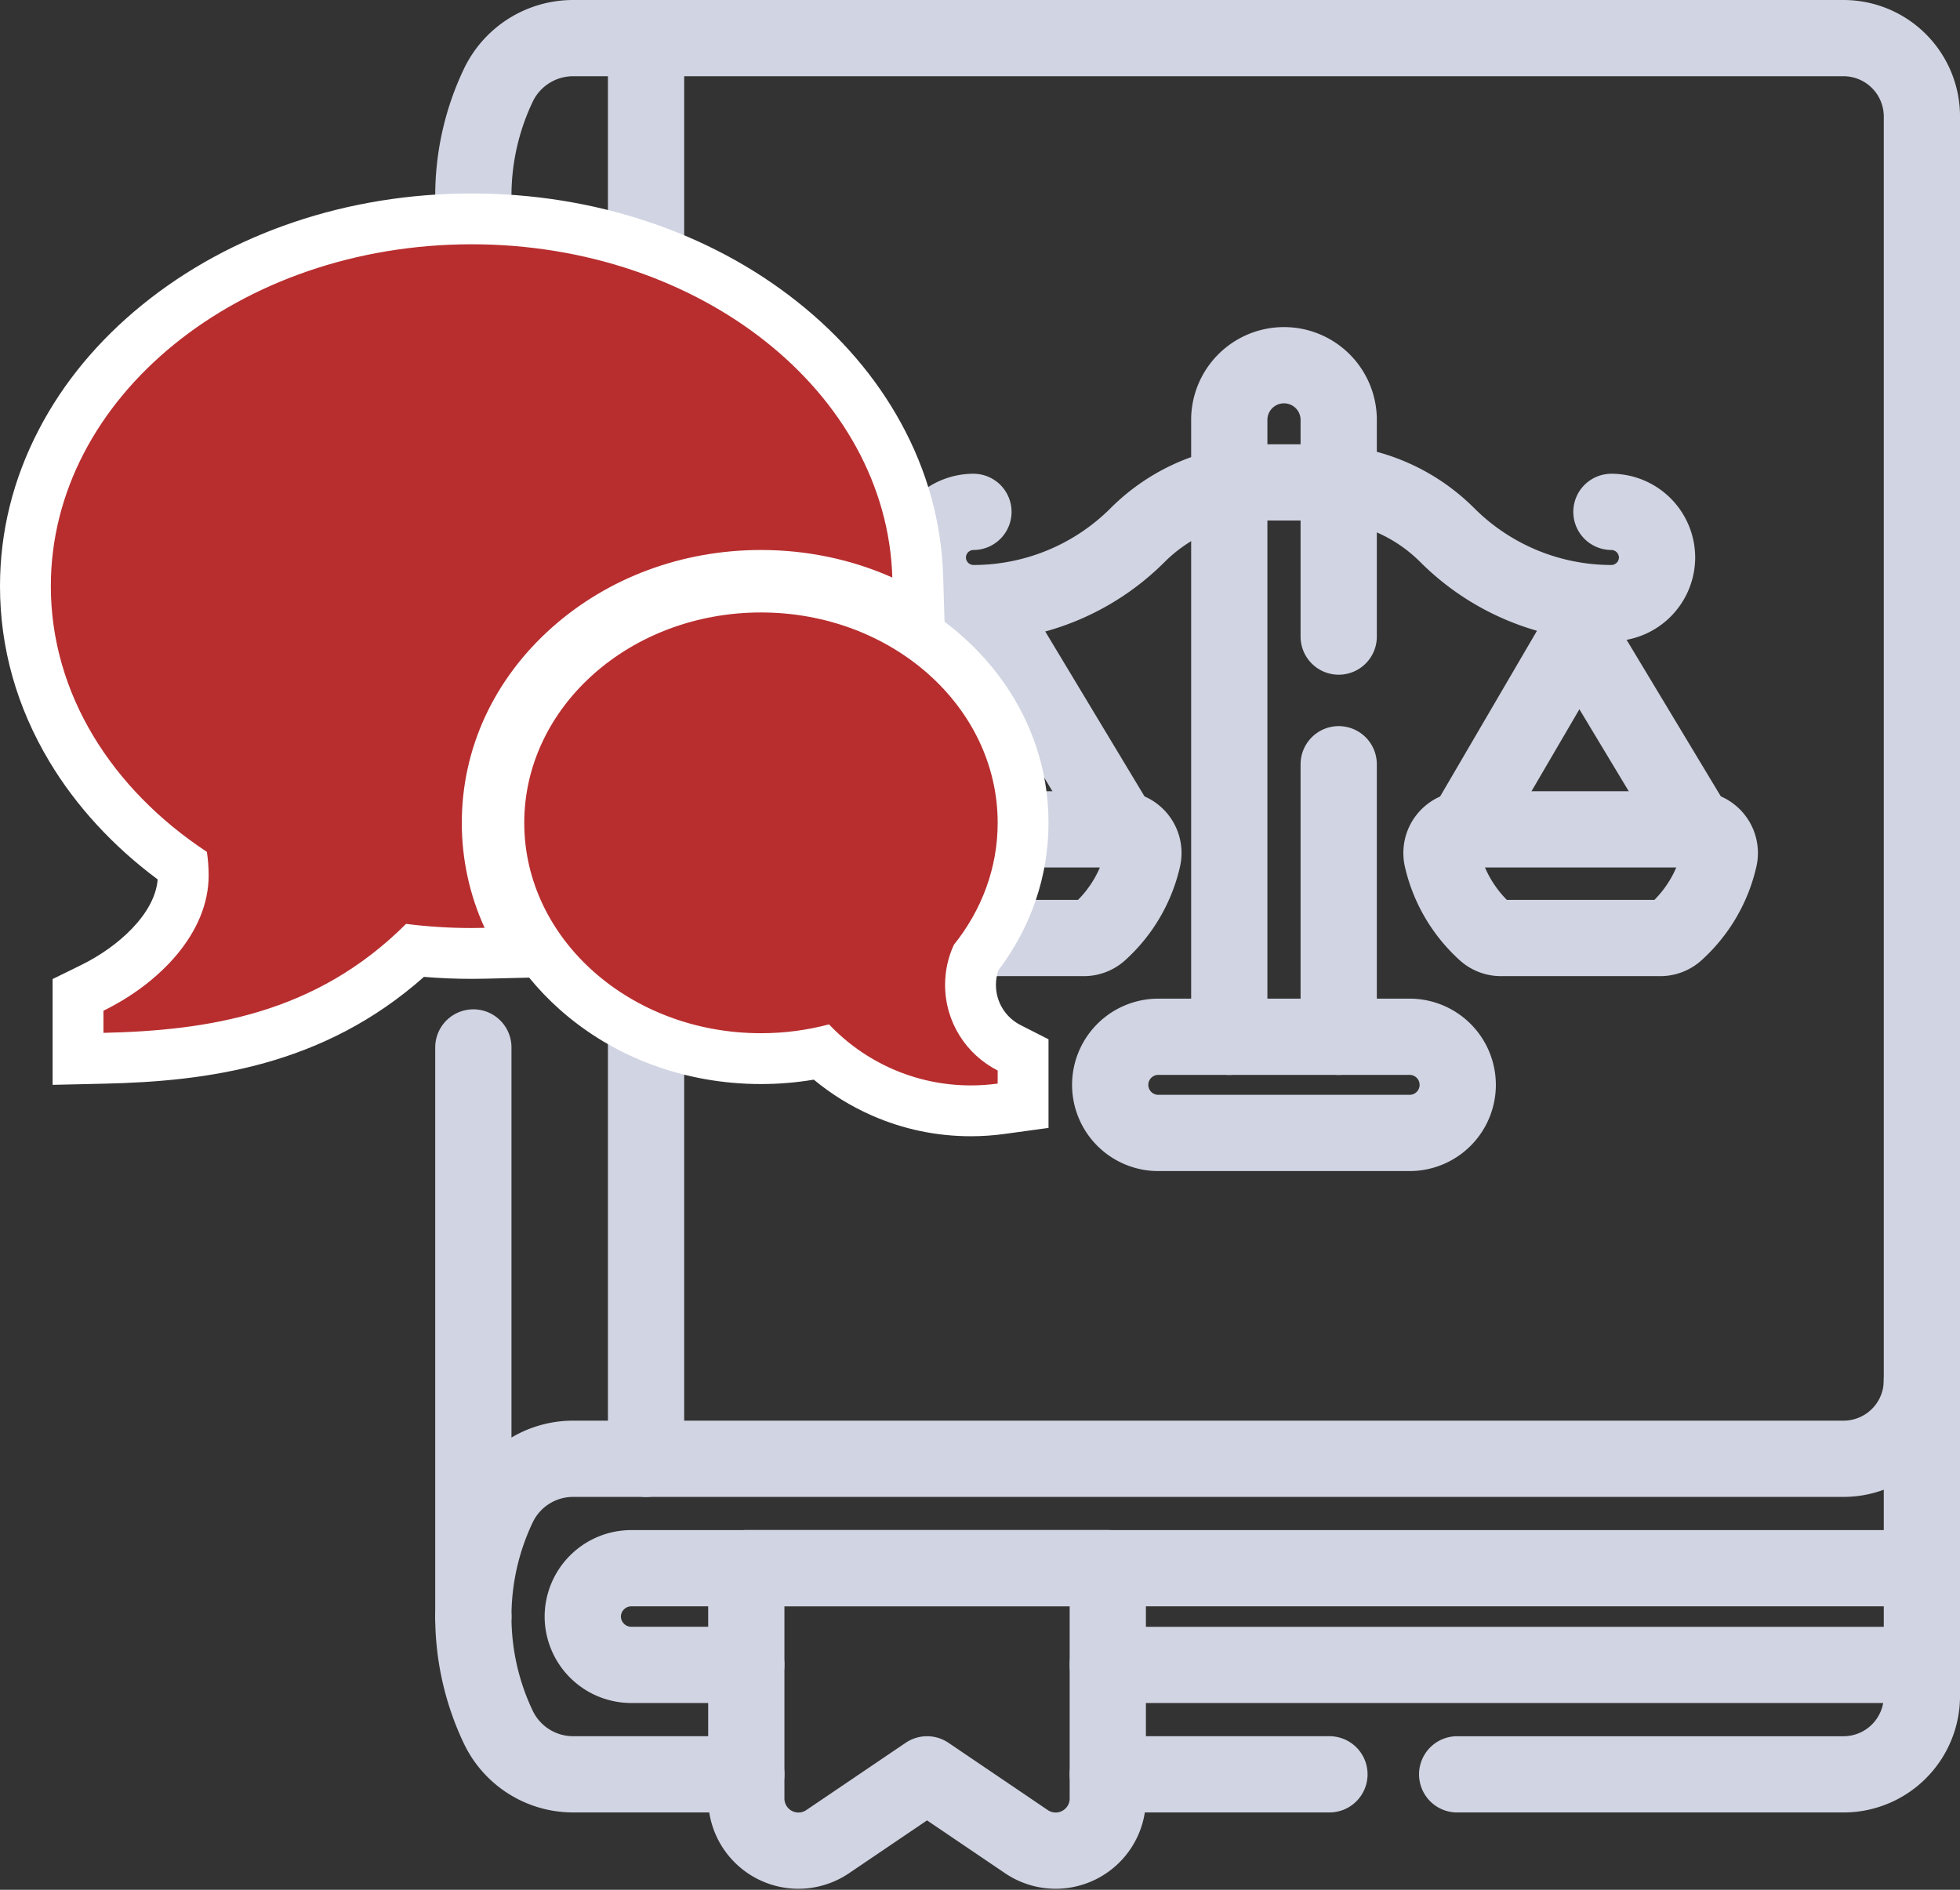
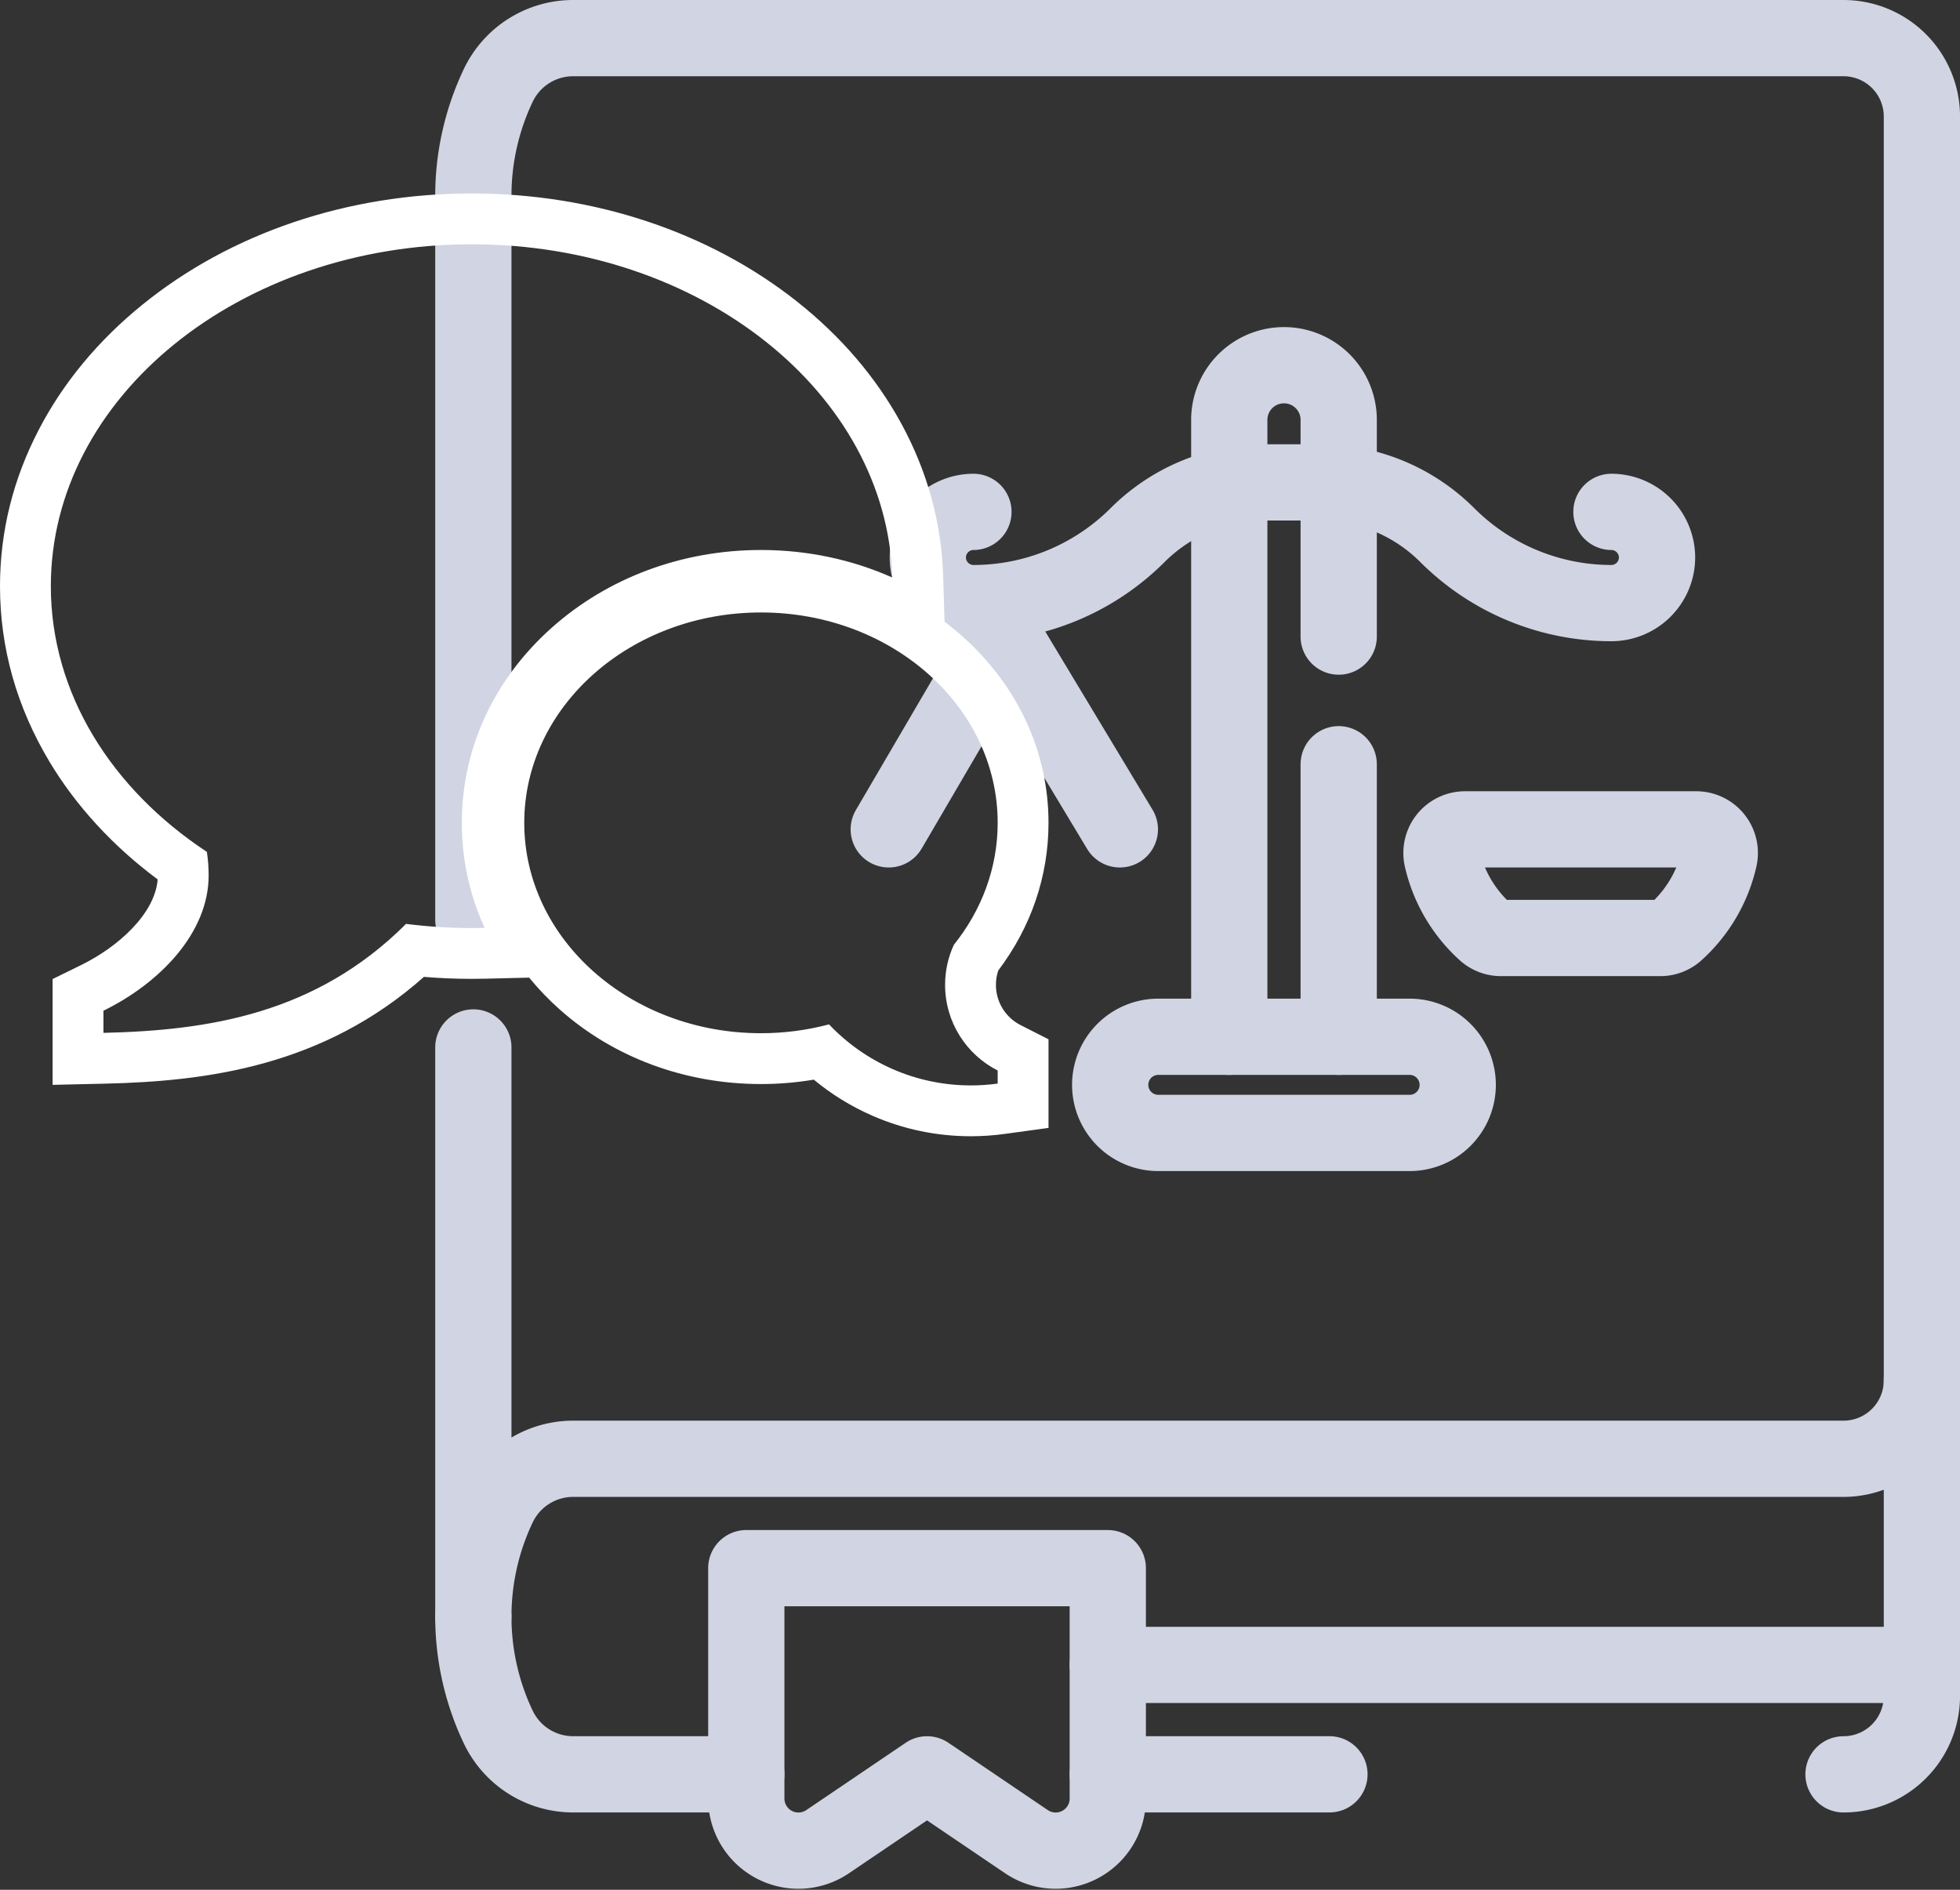
<svg xmlns="http://www.w3.org/2000/svg" width="77.113" height="74.359" viewBox="0 0 77.113 74.359">
  <rect x="0" y="0" width="77.113" height="74.359" fill="#333333" stroke="none" />
  <g id="Group_2281" data-name="Group 2281" transform="translate(-1262.907 -1452.177)">
    <g id="law-book_1_" data-name="law-book (1)" transform="translate(1224.1 1446.177)">
      <line id="Line_176" data-name="Line 176" x1="8.721" transform="translate(82.391 75.816)" fill="none" stroke="#d1d4e2" stroke-linecap="round" stroke-linejoin="round" stroke-width="3" />
-       <path id="Path_3409" data-name="Path 3409" d="M345.427,375.55v12.416a3.084,3.084,0,0,1-3.084,3.084h-15.2" transform="translate(-231.006 -315.233)" fill="none" stroke="#d1d4e2" stroke-linecap="round" stroke-linejoin="round" stroke-width="3" />
+       <path id="Path_3409" data-name="Path 3409" d="M345.427,375.55v12.416a3.084,3.084,0,0,1-3.084,3.084" transform="translate(-231.006 -315.233)" fill="none" stroke="#d1d4e2" stroke-linecap="round" stroke-linejoin="round" stroke-width="3" />
      <path id="Path_3410" data-name="Path 3410" d="M57.43,440.3a10.111,10.111,0,0,0,.977,4.341,3.261,3.261,0,0,0,2.948,1.867h6.814" transform="translate(0 -370.692)" fill="none" stroke="#d1d4e2" stroke-linecap="round" stroke-linejoin="round" stroke-width="3" />
      <path id="Path_3411" data-name="Path 3411" d="M57.43,47.215V69.608a10.12,10.12,0,0,1,.977-4.341A3.263,3.263,0,0,1,61.355,63.4h49.982a3.084,3.084,0,0,0,3.084-3.084V10.584A3.085,3.085,0,0,0,111.337,7.5H61.355a3.261,3.261,0,0,0-2.948,1.867,10.116,10.116,0,0,0-.977,4.341V42.192" fill="none" stroke="#d1d4e2" stroke-linecap="round" stroke-linejoin="round" stroke-width="3" />
-       <path id="Path_3412" data-name="Path 3412" d="M140.117,427.042H89.355a1.912,1.912,0,0,0-1.923,1.883v.04a1.911,1.911,0,0,0,1.923,1.881h4.51" transform="translate(-25.697 -359.336)" fill="none" stroke="#d1d4e2" stroke-linecap="round" stroke-linejoin="round" stroke-width="3" />
      <line id="Line_177" data-name="Line 177" x1="32.029" transform="translate(82.391 71.511)" fill="none" stroke="#d1d4e2" stroke-linecap="round" stroke-linejoin="round" stroke-width="3" />
      <path id="Path_3413" data-name="Path 3413" d="M143.285,437.8l-3.911-2.649-3.911,2.649a2.05,2.05,0,0,1-3.2-1.7v-9.062h14.222V436.1A2.05,2.05,0,0,1,143.285,437.8Z" transform="translate(-64.094 -359.334)" fill="none" stroke="#d1d4e2" stroke-linecap="round" stroke-linejoin="round" stroke-width="3" />
-       <line id="Line_178" data-name="Line 178" y1="55.901" transform="translate(64.225 7.501)" fill="none" stroke="#d1d4e2" stroke-linecap="round" stroke-linejoin="round" stroke-width="3" />
      <g id="Group_1788" data-name="Group 1788" transform="translate(72.842 20.324)">
-         <path id="Path_3417" data-name="Path 3417" d="M164.854,154.93a5.585,5.585,0,0,0,1.707,2.906.917.917,0,0,0,.615.232h6.259a.916.916,0,0,0,.615-.232,5.584,5.584,0,0,0,1.707-2.906.929.929,0,0,0-.9-1.137h-9.094A.929.929,0,0,0,164.854,154.93Z" transform="translate(-164.83 -135.483)" fill="none" stroke="#d1d4e2" stroke-linecap="round" stroke-linejoin="round" stroke-width="3" />
        <path id="Path_3418" data-name="Path 3418" d="M171.3,108.066l4.482-7.661,4.611,7.661" transform="translate(-170.369 -89.756)" fill="none" stroke="#d1d4e2" stroke-linecap="round" stroke-linejoin="round" stroke-width="3" />
        <path id="Path_3419" data-name="Path 3419" d="M322.878,154.93a5.585,5.585,0,0,0,1.707,2.906.917.917,0,0,0,.615.232h6.259a.916.916,0,0,0,.615-.232,5.584,5.584,0,0,0,1.707-2.906.929.929,0,0,0-.9-1.137h-9.094A.929.929,0,0,0,322.878,154.93Z" transform="translate(-300.177 -135.483)" fill="none" stroke="#d1d4e2" stroke-linecap="round" stroke-linejoin="round" stroke-width="3" />
-         <path id="Path_3420" data-name="Path 3420" d="M329.32,108.066,333.8,100.4l4.611,7.661" transform="translate(-305.715 -89.756)" fill="none" stroke="#d1d4e2" stroke-linecap="round" stroke-linejoin="round" stroke-width="3" />
        <path id="Path_3421" data-name="Path 3421" d="M208.923,59.813a1.8,1.8,0,0,1,1.795,1.795h0a1.8,1.8,0,0,1-1.795,1.795h0a9.134,9.134,0,0,1-6.458-2.675h0a7.08,7.08,0,0,0-5.006-2.074h-2.173a7.079,7.079,0,0,0-5.006,2.074h0a9.134,9.134,0,0,1-6.458,2.675h0a1.8,1.8,0,0,1-1.795-1.795h0a1.8,1.8,0,0,1,1.795-1.795" transform="translate(-179.559 -53.996)" fill="none" stroke="#d1d4e2" stroke-linecap="round" stroke-linejoin="round" stroke-width="3" />
        <line id="Line_180" data-name="Line 180" y1="10.725" transform="translate(18.634 15.747)" fill="none" stroke="#d1d4e2" stroke-linecap="round" stroke-linejoin="round" stroke-width="3" />
        <path id="Path_3422" data-name="Path 3422" d="M264.68,52.672V28.353a2.153,2.153,0,0,1,4.305,0v8.571" transform="translate(-250.351 -26.2)" fill="none" stroke="#d1d4e2" stroke-linecap="round" stroke-linejoin="round" stroke-width="3" />
        <path id="Path_3423" data-name="Path 3423" d="M243.816,214.451h-9.889a1.892,1.892,0,0,1-1.892-1.892h0a1.892,1.892,0,0,1,1.892-1.892h9.889a1.892,1.892,0,0,1,1.892,1.892h0A1.892,1.892,0,0,1,243.816,214.451Z" transform="translate(-222.391 -184.196)" fill="none" stroke="#d1d4e2" stroke-linecap="round" stroke-linejoin="round" stroke-width="3" />
      </g>
    </g>
    <g id="Icon_metro-bubbles" data-name="Icon metro-bubbles" transform="translate(1262.336 1456.646)" fill="#b82e2f">
-       <path d="M 38.773 39.24 L 38.773 39.24 L 38.772 39.24 C 37.558 39.24 36.383 38.994 35.279 38.509 C 34.393 38.12 33.588 37.593 32.88 36.94 C 32.106 37.103 31.311 37.186 30.51 37.186 C 27.778 37.186 25.203 36.235 23.261 34.509 C 21.285 32.753 20.197 30.409 20.197 27.908 C 20.197 25.407 21.285 23.063 23.261 21.307 C 25.203 19.581 27.778 18.63 30.51 18.63 C 33.243 18.63 35.818 19.581 37.76 21.307 C 39.735 23.063 40.823 25.407 40.823 27.908 C 40.823 29.828 40.18 31.664 38.962 33.228 C 38.824 33.563 38.754 33.917 38.754 34.284 C 38.754 35.335 39.337 36.284 40.276 36.761 L 40.823 37.039 L 40.823 37.653 L 40.823 38.168 L 40.823 39.04 L 39.959 39.159 C 39.567 39.212 39.168 39.24 38.773 39.24 Z M 3.641 37.195 L 3.641 36.172 L 3.641 35.301 L 3.641 34.678 L 4.201 34.403 C 5.852 33.594 7.78 31.95 7.78 29.977 C 7.78 29.859 7.776 29.739 7.767 29.618 C 3.823 26.866 1.571 22.872 1.571 18.595 C 1.571 16.617 2.047 14.7 2.986 12.897 C 3.883 11.173 5.163 9.629 6.79 8.307 C 10.095 5.622 14.477 4.143 19.128 4.143 C 23.702 4.143 28.032 5.58 31.319 8.189 C 34.659 10.84 36.562 14.405 36.679 18.226 L 36.727 19.818 L 35.272 19.169 C 33.787 18.508 32.185 18.172 30.51 18.172 C 27.665 18.172 24.983 19.164 22.957 20.965 C 20.882 22.809 19.74 25.275 19.74 27.908 C 19.74 29.2 20.011 30.451 20.547 31.625 L 21.175 33.003 L 19.661 33.04 C 19.458 33.045 19.289 33.047 19.128 33.047 C 18.386 33.047 17.639 33.008 16.902 32.932 C 13.102 36.499 8.595 37.082 4.664 37.171 L 3.641 37.195 Z" stroke="none" />
      <path d="M 38.772 38.24 C 39.124 38.24 39.475 38.216 39.823 38.168 L 39.823 37.653 C 38.595 37.029 37.754 35.755 37.754 34.284 C 37.754 33.721 37.877 33.188 38.098 32.709 C 39.184 31.355 39.823 29.698 39.823 27.908 C 39.823 23.336 35.654 19.63 30.51 19.63 C 25.367 19.63 21.197 23.336 21.197 27.908 C 21.197 32.48 25.367 36.186 30.51 36.186 C 31.441 36.186 32.339 36.064 33.187 35.838 C 34.59 37.317 36.573 38.24 38.772 38.24 M 4.641 36.172 C 8.745 36.078 12.99 35.44 16.547 31.884 C 17.388 31.991 18.25 32.047 19.128 32.047 C 19.298 32.047 19.468 32.044 19.637 32.04 C 19.048 30.75 18.74 29.352 18.74 27.908 C 18.74 24.985 20.001 22.254 22.292 20.218 C 24.502 18.254 27.42 17.172 30.51 17.172 C 32.329 17.172 34.089 17.547 35.679 18.256 C 35.458 10.983 28.132 5.143 19.128 5.143 C 9.984 5.143 2.571 11.166 2.571 18.595 C 2.571 22.817 4.966 26.583 8.71 29.05 C 8.756 29.352 8.78 29.662 8.78 29.977 C 8.78 32.238 6.857 34.215 4.641 35.301 L 4.641 36.172 M 38.773 40.24 L 38.772 40.24 C 37.419 40.24 36.108 39.966 34.877 39.425 C 34.046 39.06 33.28 38.587 32.588 38.013 C 31.905 38.128 31.21 38.186 30.51 38.186 C 27.532 38.186 24.722 37.146 22.596 35.256 C 22.154 34.863 21.751 34.442 21.39 33.999 L 19.685 34.04 C 19.474 34.045 19.297 34.047 19.128 34.047 C 18.502 34.047 17.874 34.021 17.25 33.969 C 13.284 37.492 8.696 38.08 4.687 38.171 L 2.641 38.218 L 2.641 34.054 L 3.761 33.505 C 5.208 32.796 6.668 31.494 6.774 30.134 C 5.024 28.834 3.566 27.25 2.522 25.51 C 1.228 23.353 0.571 21.026 0.571 18.595 C 0.571 16.454 1.085 14.382 2.099 12.435 C 3.059 10.59 4.426 8.939 6.16 7.531 C 9.642 4.701 14.248 3.143 19.128 3.143 C 23.927 3.143 28.478 4.657 31.941 7.406 C 33.664 8.774 35.037 10.38 36.021 12.179 C 37.057 14.074 37.614 16.098 37.678 18.195 L 37.733 19.993 C 37.97 20.172 38.201 20.361 38.424 20.56 C 40.616 22.508 41.823 25.118 41.823 27.908 C 41.823 30.003 41.14 32.006 39.845 33.72 C 39.785 33.9 39.754 34.089 39.754 34.284 C 39.754 34.956 40.127 35.564 40.729 35.869 L 41.823 36.425 L 41.823 39.912 L 40.095 40.149 C 39.659 40.209 39.214 40.24 38.773 40.24 Z" stroke="none" fill="#fff" />
    </g>
  </g>
</svg>